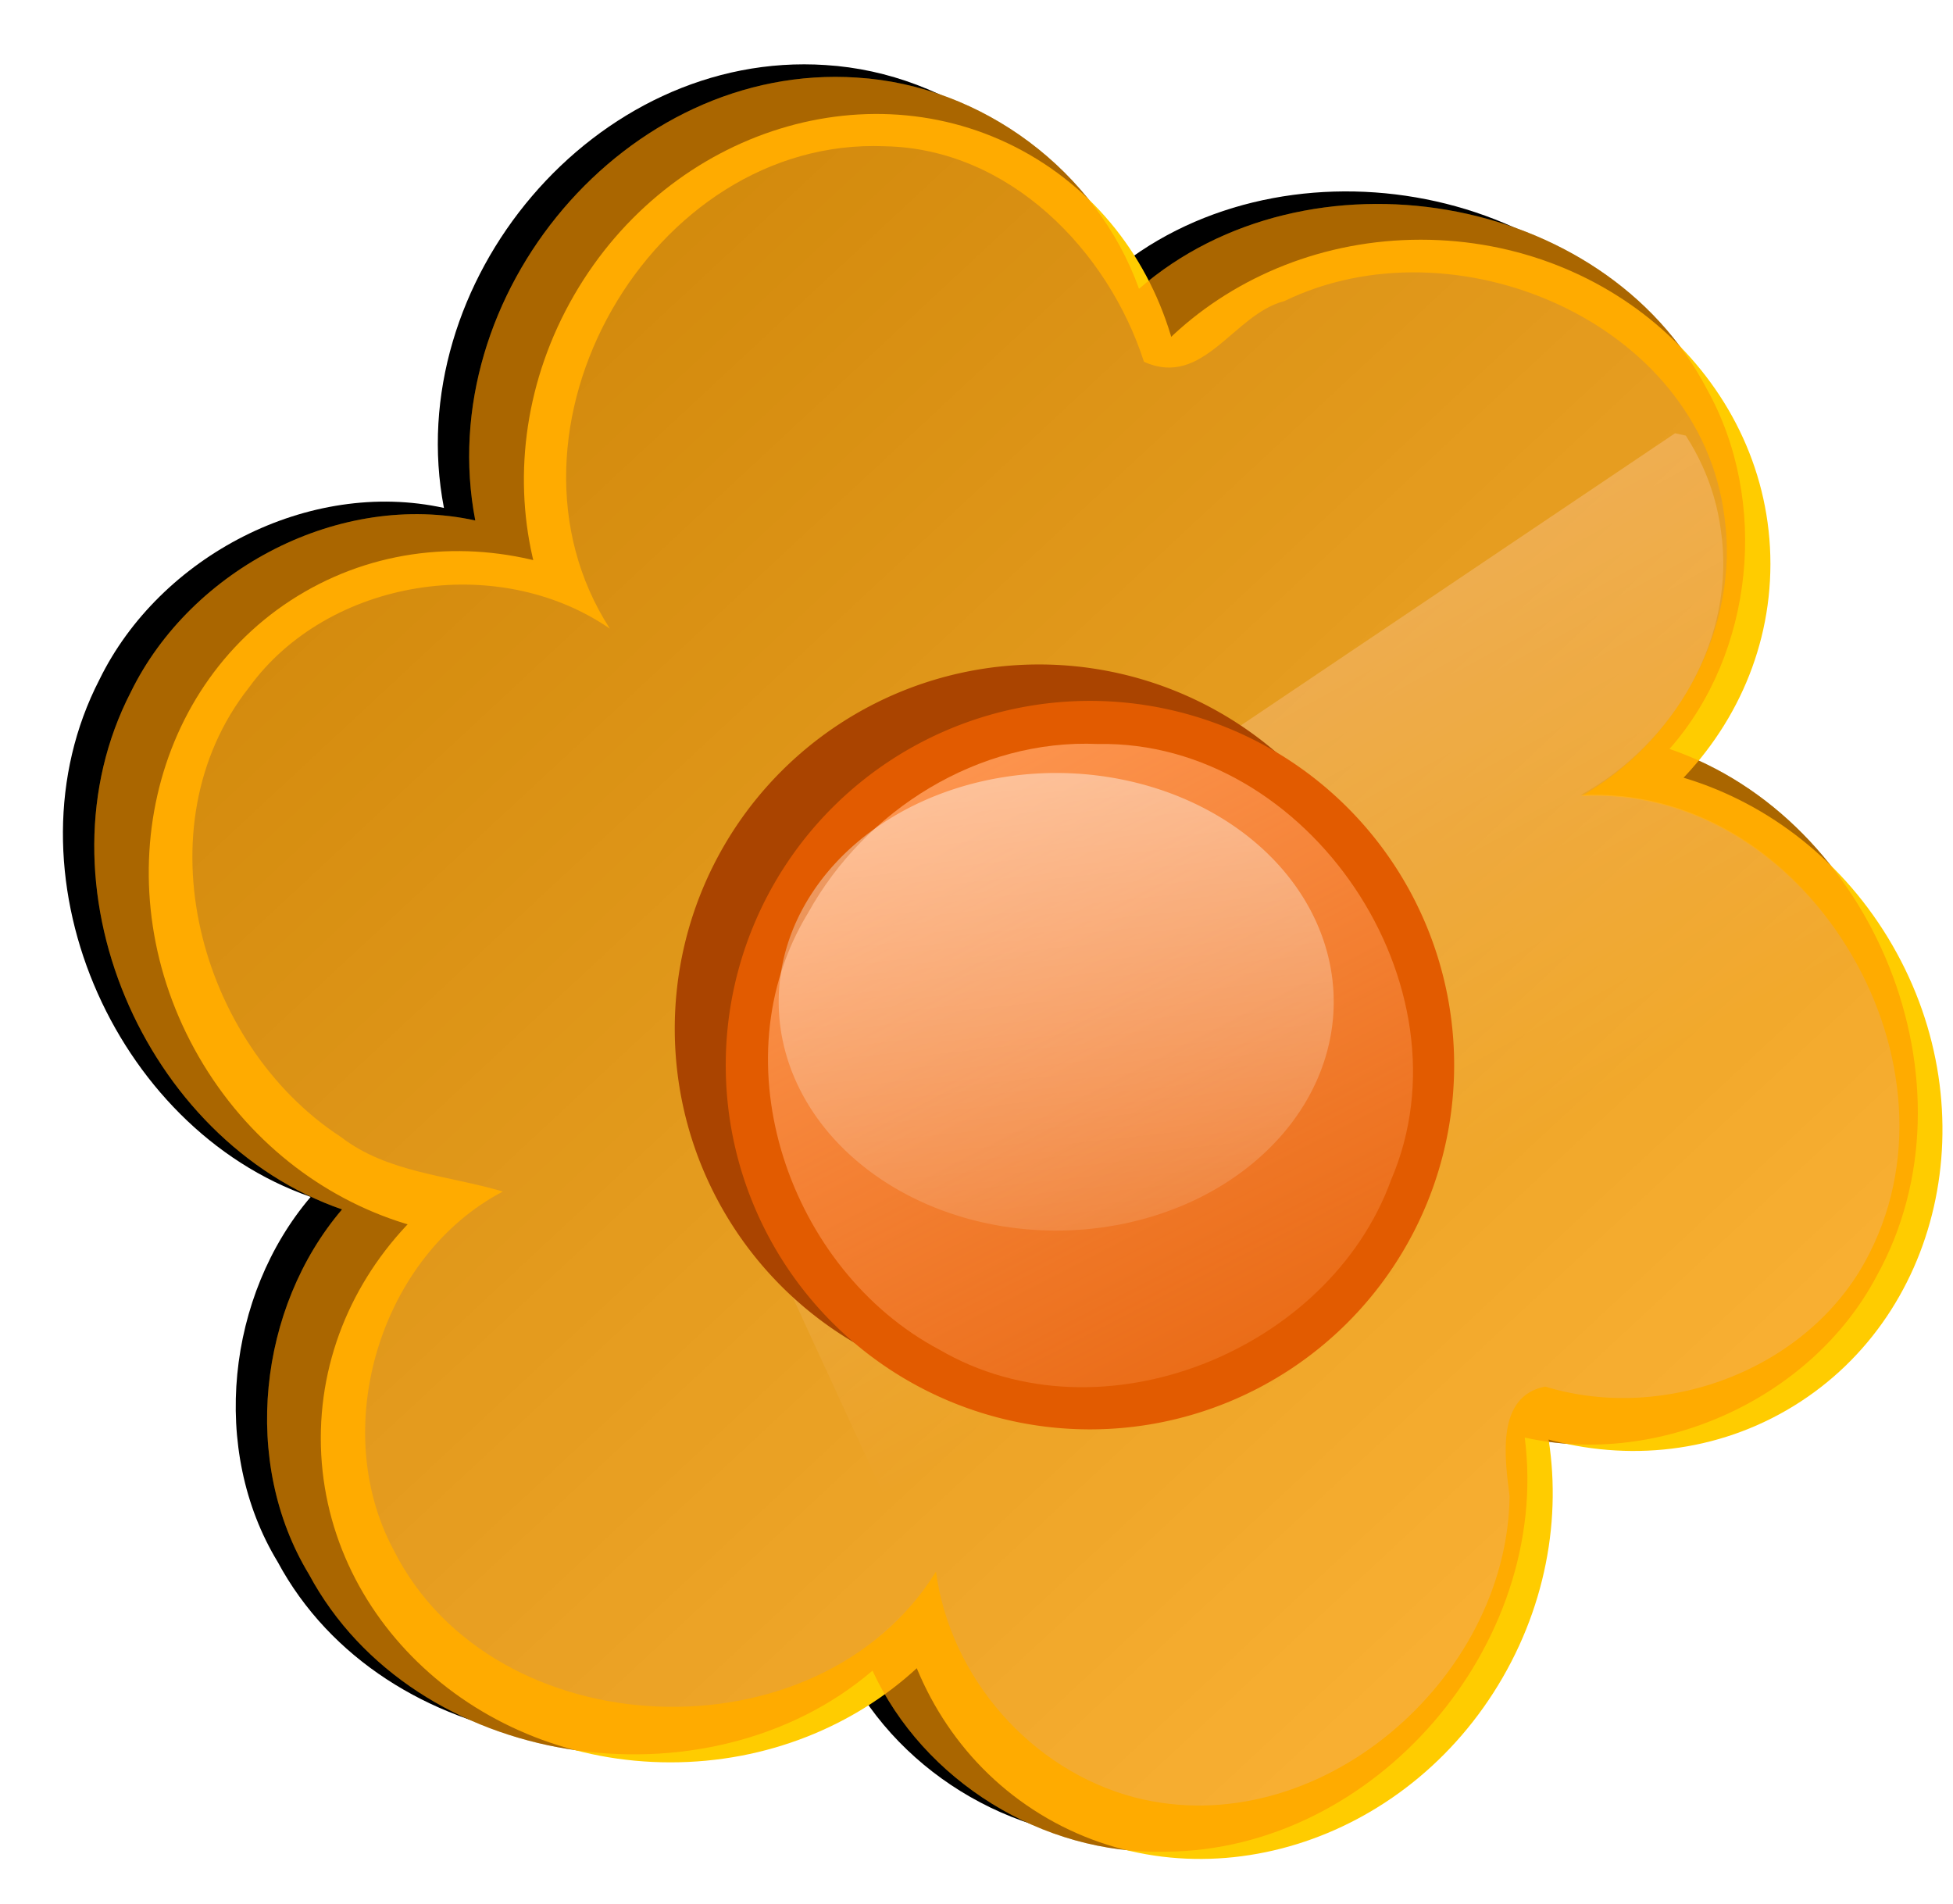
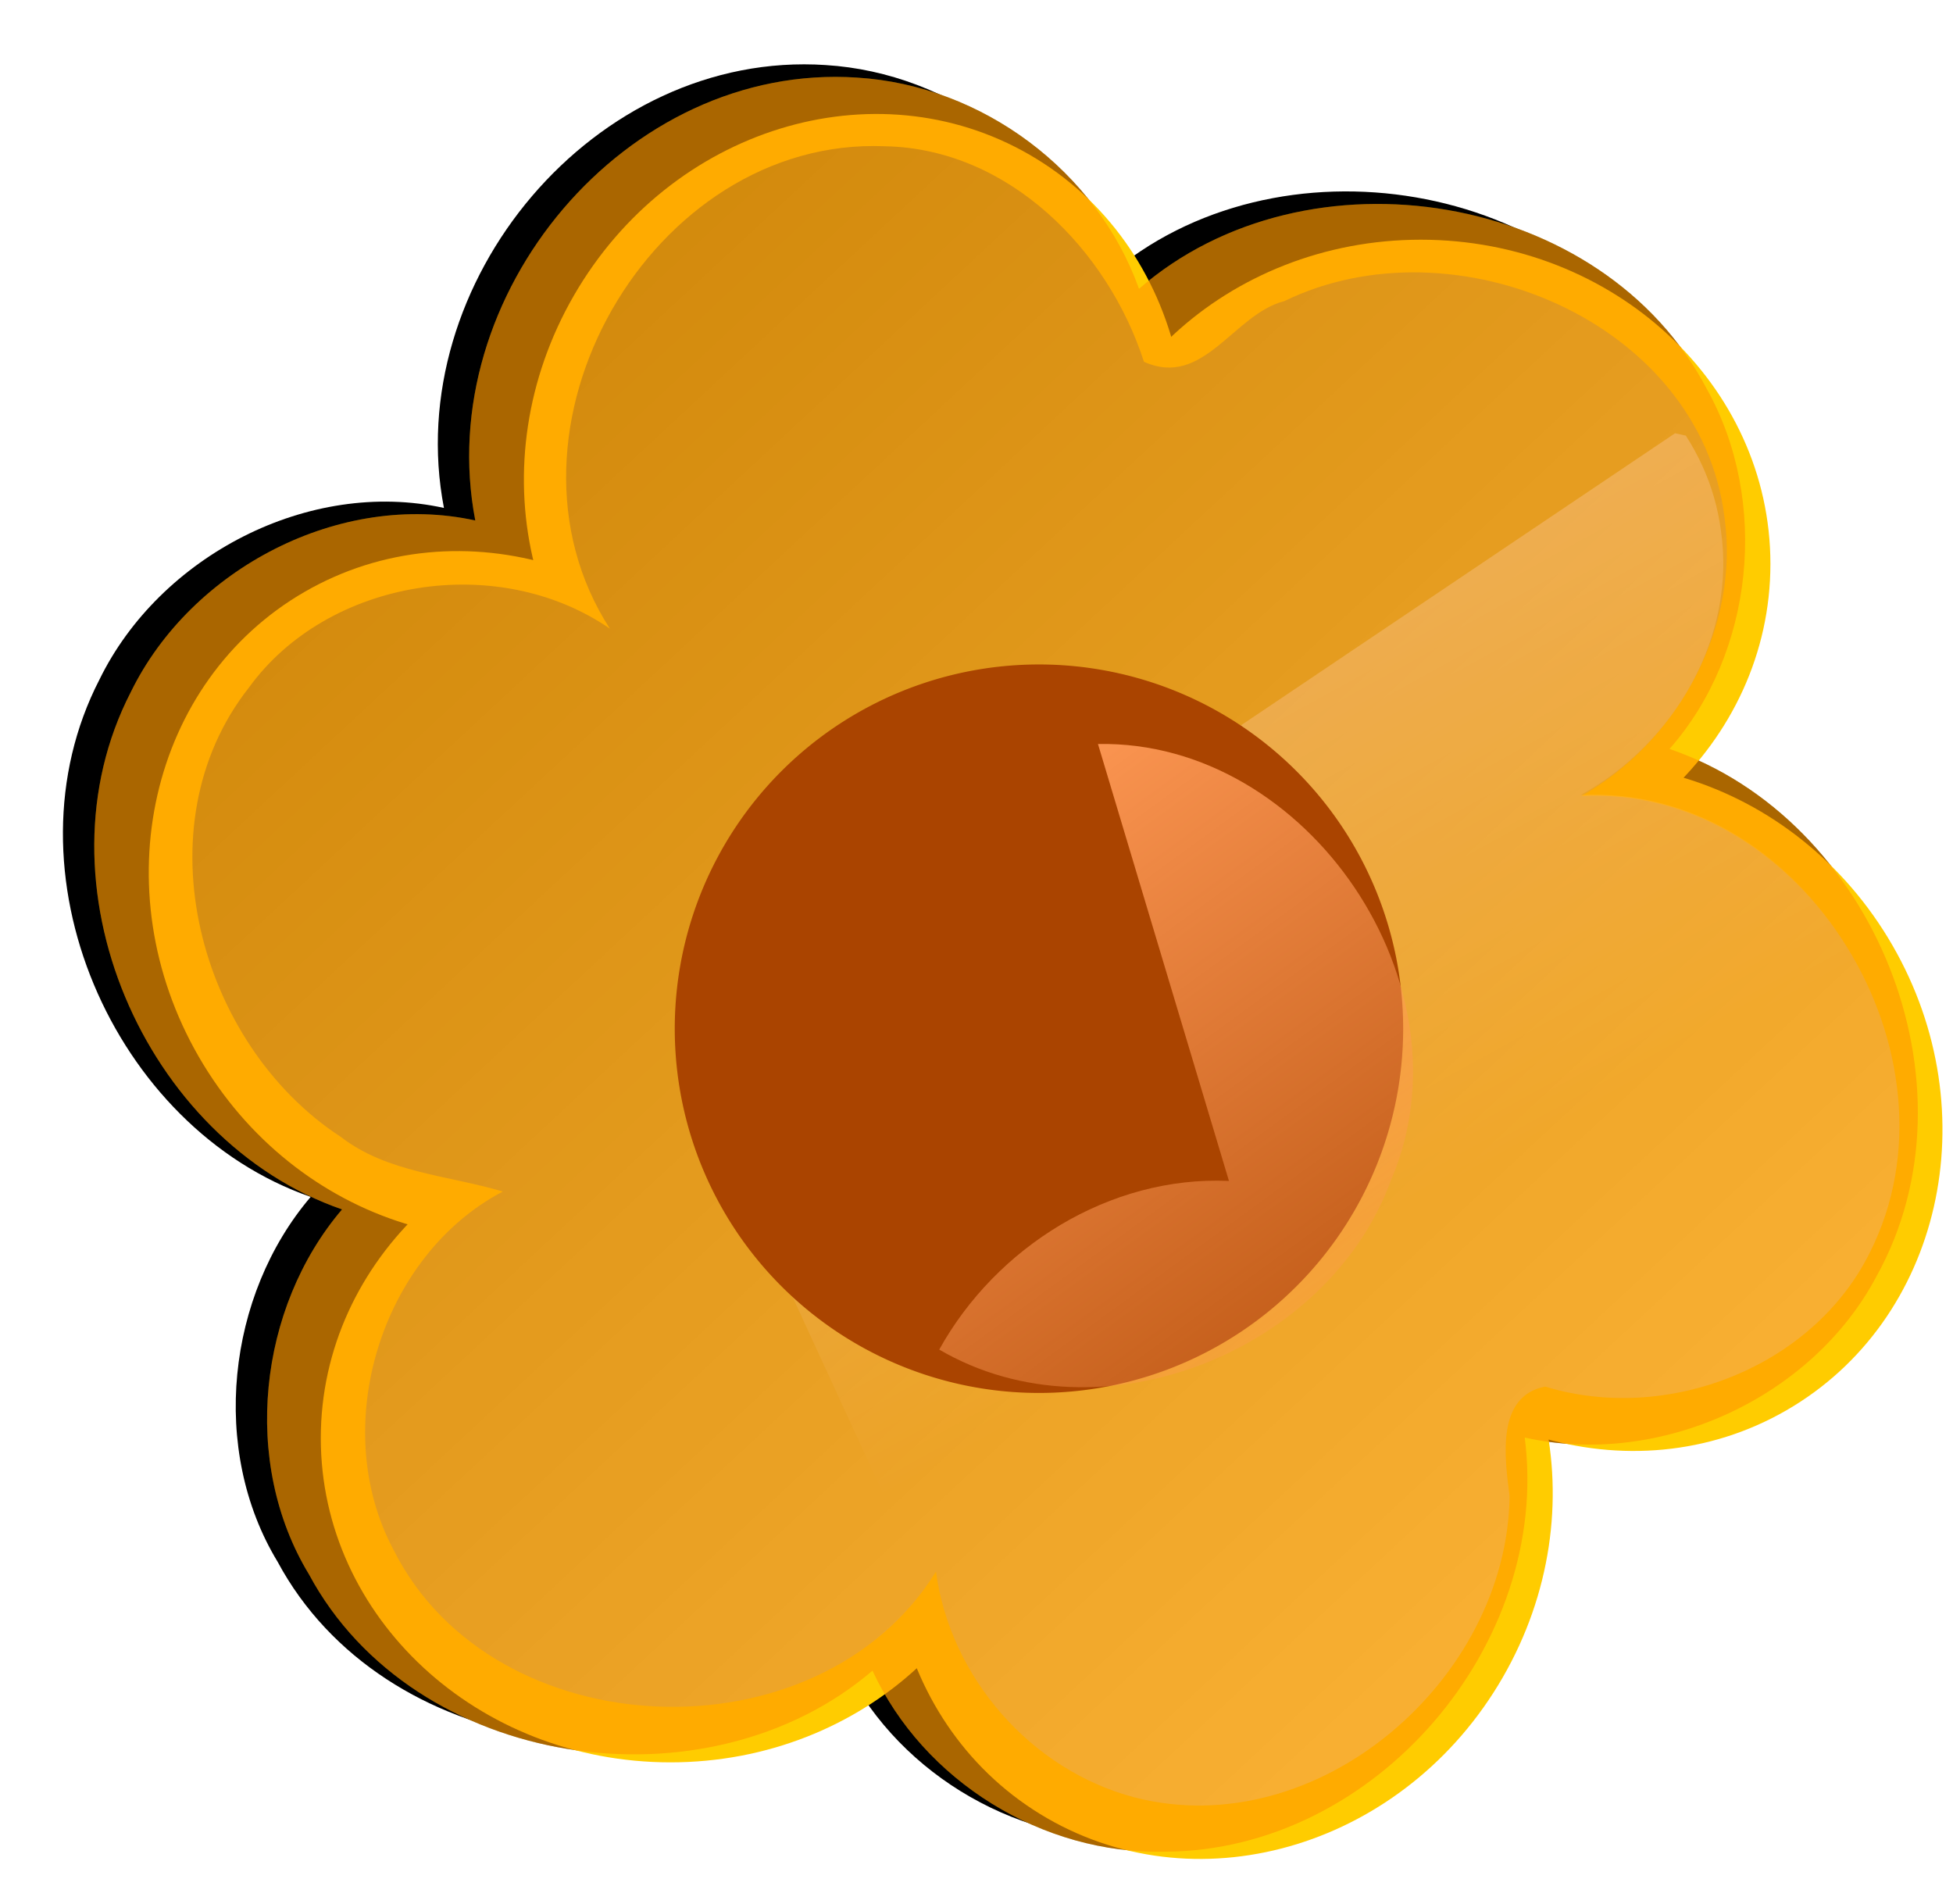
<svg xmlns="http://www.w3.org/2000/svg" xmlns:xlink="http://www.w3.org/1999/xlink" width="623.127" height="607.533">
  <defs>
    <clipPath id="clipPath10724">
      <path fill="none" stroke="#000000" stroke-width="0.652px" id="path10726" d="m2484.38,-644.018c0,0 -6.22,57.052 88.17,54.978c94.4,-2.075 125.52,-43.568 125.52,-43.568l-102.7,-86.097l-93.36,24.896l-18.67,54.977l1.04,-5.186z" />
    </clipPath>
    <clipPath id="clipPath10724-9">
      <path fill="none" stroke="#000000" stroke-width="0.652px" id="path10726-3" d="m2484.38,-644.018c0,0 -6.22,57.052 88.17,54.978c94.4,-2.075 125.52,-43.568 125.52,-43.568l-102.7,-86.097l-93.36,24.896l-18.67,54.977l1.04,-5.186z" />
    </clipPath>
    <clipPath id="clipPath10724-92">
      <path fill="none" stroke="#000000" stroke-width="0.652px" id="path10726-9" d="m2484.38,-644.018c0,0 -6.22,57.052 88.17,54.978c94.4,-2.075 125.52,-43.568 125.52,-43.568l-102.7,-86.097l-93.36,24.896l-18.67,54.977l1.04,-5.186z" />
    </clipPath>
    <clipPath id="clipPath10724-5">
      <path fill="none" stroke="#000000" stroke-width="0.652px" id="path10726-36" d="m2484.38,-644.018c0,0 -6.22,57.052 88.17,54.978c94.4,-2.075 125.52,-43.568 125.52,-43.568l-102.7,-86.097l-93.36,24.896l-18.67,54.977l1.04,-5.186z" />
    </clipPath>
    <clipPath id="clipPath10724-0">
-       <path fill="none" stroke="#000000" stroke-width="0.652px" id="path10726-5" d="m2484.38,-644.018c0,0 -6.22,57.052 88.17,54.978c94.4,-2.075 125.52,-43.568 125.52,-43.568l-102.7,-86.097l-93.36,24.896l-18.67,54.977l1.04,-5.186z" />
-     </clipPath>
+       </clipPath>
    <clipPath id="clipPath10724-1">
      <path fill="none" stroke="#000000" stroke-width="0.652px" id="path10726-32" d="m2484.38,-644.018c0,0 -6.22,57.052 88.17,54.978c94.4,-2.075 125.52,-43.568 125.52,-43.568l-102.7,-86.097l-93.36,24.896l-18.67,54.977l1.04,-5.186z" />
    </clipPath>
    <filter id="filter18742-6" color-interpolation-filters="sRGB">
      <feGaussianBlur id="feGaussianBlur18744-7" stdDeviation="1.585" />
    </filter>
    <clipPath id="clipPath18010">
      <path fill="none" stroke="#000000" stroke-width="0.273px" id="path18012" d="m2469.366,-603.943c0,0 -16.54,34.223 23.96,70.158c40.49,35.935 103.24,50.194 103.24,50.194l34.22,-77.002l-86.7,-60.462l-74.72,17.112z" />
    </clipPath>
    <filter id="filter18582" color-interpolation-filters="sRGB">
      <feGaussianBlur stdDeviation="2.348" id="feGaussianBlur18584" />
    </filter>
    <linearGradient id="linearGradient18042">
      <stop stop-color="#ffdd55" offset="0" id="stop18044" />
      <stop stop-color="#aa8800" offset="1" id="stop18046" />
    </linearGradient>
    <linearGradient id="linearGradient18034">
      <stop stop-color="#d4aa00" offset="0" id="stop18036" />
      <stop stop-color="#ffdd55" stop-opacity="0" offset="1" id="stop18038" />
    </linearGradient>
    <linearGradient id="linearGradient18024">
      <stop stop-color="#ffffff" offset="0" id="stop18026" />
      <stop stop-color="#ffffff" stop-opacity="0" offset="1" id="stop18028" />
    </linearGradient>
    <linearGradient id="linearGradient18014">
      <stop stop-color="#ffffff" offset="0" id="stop18016" />
      <stop stop-color="#ffffff" stop-opacity="0" offset="1" id="stop18018" />
    </linearGradient>
    <linearGradient id="linearGradient19341-4">
      <stop stop-color="#ff9955" offset="0" id="stop19343-4" />
      <stop stop-color="#ff9955" stop-opacity="0" offset="1" id="stop19345-1" />
    </linearGradient>
    <linearGradient xlink:href="#linearGradient18042" id="linearGradient18603" y2="0.025" x2="1.128" y1="1" x1="0.156" />
    <linearGradient xlink:href="#linearGradient18034" id="linearGradient18605" y2="0.854" x2="0.529" y1="0.174" x1="0.582" />
    <linearGradient xlink:href="#linearGradient18014" id="linearGradient18607" y2="0.679" x2="0.368" y1="-0.138" x1="0.864" />
    <linearGradient xlink:href="#linearGradient18014" id="linearGradient18609" y2="0.679" x2="0.368" y1="-0.138" x1="0.864" />
    <linearGradient xlink:href="#linearGradient18024" id="linearGradient18613" y2="1.378" x2="0.593" y1="-0.369" x1="0.359" />
    <linearGradient xlink:href="#linearGradient19341-4" id="linearGradient18617" y2="1.176" x2="0.971" y1="-0.08" x1="0.275" />
  </defs>
  <g>
    <title>Layer 1</title>
    <g id="layer1">
      <g id="g18636">
        <g fill="#000000" filter="url(#filter18582)" id="g18050" transform="matrix(-3.667, 0, 0, 3.667, 9863.77, 2341.83)">
          <path fill="#000000" id="path18052" d="m2618.029,-632.962c-10.883,0.671 -20.867,8.128 -24.531,18.375c-14.633,-12.715 -40.413,-8.496 -49.406,8.719c-5.438,9.721 -4.124,22.964 3.25,31.312c-17.74,6.059 -27.248,29.227 -18.031,45.844c5.645,10.71 18.956,16.689 30.625,14.062c-2.313,18.04 13.029,35.949 31.281,36.031c10.678,0.267 21.037,-6.145 25.469,-15.75c14.451,12.362 39.909,8.605 49.031,-8.375c5.913,-9.738 4.411,-23.209 -2.875,-31.75c17.218,-5.979 26.981,-28.331 18.379,-45.008c-5.248,-10.739 -18.217,-17.515 -29.973,-14.93c3.783,-19.599 -13.12,-39.87 -33.219,-38.531z" />
        </g>
        <g fill="#806600" id="g20470" transform="matrix(-3.667, 0, 0, 3.667, 9873.77, 2345.83)">
          <path fill="#806600" id="path20472" d="m2618.029,-632.962c-10.883,0.671 -20.867,8.128 -24.531,18.375c-14.633,-12.715 -40.413,-8.496 -49.406,8.719c-5.438,9.721 -4.124,22.964 3.25,31.312c-17.74,6.059 -27.248,29.227 -18.031,45.844c5.645,10.71 18.956,16.689 30.625,14.062c-2.313,18.04 13.029,35.949 31.281,36.031c10.678,0.267 21.037,-6.145 25.469,-15.75c14.451,12.362 39.909,8.605 49.031,-8.375c5.913,-9.738 4.411,-23.209 -2.875,-31.75c17.218,-5.979 26.981,-28.331 18.379,-45.008c-5.248,-10.739 -18.217,-17.515 -29.973,-14.93c3.783,-19.599 -13.12,-39.87 -33.219,-38.531z" />
        </g>
        <g fill="#ffcc00" id="g20474" transform="matrix(-3.667, 0, 0, 3.667, 9863.11, 2417.87)">
          <path fill="#ffcc00" id="path20476" d="m2534.251,-536.669c-13.49,-7.789 -17.616,-25.899 -9.215,-40.45c8.401,-14.551 26.148,-20.033 39.638,-12.245c13.49,7.789 17.616,25.899 9.215,40.45c-8.401,14.551 -26.148,20.034 -39.638,12.245zm98.51,-18.508c-13.49,-7.789 -17.616,-25.899 -9.215,-40.45c8.401,-14.551 26.148,-20.033 39.638,-12.245c13.49,7.789 17.616,25.899 9.215,40.45c-8.401,14.551 -26.148,20.034 -39.638,12.245zm-34.177,54.002c-13.49,7.789 -31.237,2.306 -39.638,-12.245c-8.401,-14.551 -4.276,-32.661 9.214,-40.45c13.49,-7.789 31.237,-2.306 39.638,12.245c8.401,14.551 4.276,32.661 -9.215,40.45zm31.959,-92.031c-13.49,7.789 -31.237,2.306 -39.638,-12.245c-8.401,-14.551 -4.276,-32.661 9.215,-40.45c13.49,-7.789 31.237,-2.306 39.638,12.245c8.401,14.551 4.276,32.661 -9.215,40.45zm31.24,58.965c0,15.577 -13.621,28.205 -30.423,28.205c-16.802,-0 -30.423,-12.628 -30.423,-28.205c0,-15.577 13.621,-28.205 30.423,-28.205c16.802,0 30.423,12.628 30.423,28.205zm-33.593,-39.297c0,15.577 -13.621,28.205 -30.423,28.205c-16.802,-0 -30.423,-12.628 -30.423,-28.205c0,-15.577 13.621,-28.205 30.423,-28.205c16.802,0 30.423,12.628 30.423,28.205zm-31.691,-36.762c0,15.577 -13.621,28.205 -30.423,28.205c-16.802,0 -30.423,-12.628 -30.423,-28.205c0,-15.577 13.621,-28.205 30.423,-28.205c16.802,0 30.423,12.628 30.423,28.205z" />
        </g>
        <g fill="url(#linearGradient18605)" id="g20480" transform="matrix(-3.667, 0, 0, 3.667, 9863.11, 2414.59)">
          <path fill="url(#linearGradient18603)" id="path20482" d="m2612.691,-645.74c-10.773,0.207 -19.395,9.028 -22.531,18.75c-5.193,2.335 -7.783,-4.15 -12.219,-5.281c-14.773,-7.189 -36.108,1.773 -38.281,18.719c-1.391,9.714 4.064,19.595 12.438,24.344c-19.42,-0.971 -33.74,22.612 -25.094,39.719c4.964,10 17.632,14.9 28.25,11.656c4.316,0.842 3.497,6.284 3.094,9.531c0.19,15.954 16.663,30.282 32.594,26.219c9.072,-2.376 16.089,-10.47 17.312,-19.656c10.228,16.545 38.519,15.395 47.188,-1.875c5.732,-10.684 1.114,-25.634 -9.5,-31.188c4.755,-1.413 10.054,-1.629 14.094,-4.75c12.347,-8.046 17.518,-27.007 8,-39.094c-6.854,-9.459 -21.628,-11.857 -31.406,-5.125c11.077,-17.165 -3.575,-42.823 -23.938,-41.969z" />
        </g>
        <g fill="url(#linearGradient18609)" id="g18004" clip-path="url(#clipPath18010)" transform="matrix(-3.597, 0, 0, 3.47, 9685.53, 2293.28)">
          <path fill="url(#linearGradient18607)" id="path18006" d="m2613.056,-644.331c-10.773,0.207 -19.395,9.028 -22.531,18.75c-5.193,2.335 -7.783,-4.15 -12.219,-5.281c-14.773,-7.189 -36.108,1.773 -38.281,18.719c-1.391,9.714 4.064,19.595 12.438,24.344c-19.42,-0.971 -33.74,22.612 -25.094,39.719c4.964,10 17.632,14.9 28.25,11.656c4.316,0.842 3.497,6.284 3.094,9.531c0.19,15.954 16.663,30.282 32.594,26.219c9.072,-2.376 16.089,-10.47 17.312,-19.656c10.228,16.545 38.519,15.395 47.188,-1.875c5.732,-10.684 1.114,-25.634 -9.5,-31.188c4.755,-1.413 10.054,-1.629 14.094,-4.75c12.347,-8.046 17.518,-27.007 8,-39.094c-6.854,-9.459 -21.628,-11.857 -31.406,-5.125c11.077,-17.165 -3.575,-42.823 -23.938,-41.969z" />
        </g>
        <path fill="#000000" filter="url(#filter18742-6)" id="path20478" d="m203.105,321.609" />
        <path fill="#803300" id="path20484" d="m215.288,328.183a116.204,116.204 0 1 0 232.408,0a116.204,116.204 0 1 0 -232.408,0z" />
-         <path fill="#d45500" id="path20486" d="m231.557,339.803a116.204,116.204 0 1 0 232.408,0a116.204,116.204 0 1 0 -232.408,0z" />
        <g opacity="0.33" fill="#ff6600" id="g18632" transform="matrix(-3.667, 0, 0, 3.667, 9873.77, 2345.83)">
          <path fill="#ff6600" id="path18634" d="m2618.029,-632.962c-10.883,0.671 -20.867,8.128 -24.531,18.375c-14.633,-12.715 -40.413,-8.496 -49.406,8.719c-5.438,9.721 -4.124,22.964 3.25,31.312c-17.74,6.059 -27.248,29.227 -18.031,45.844c5.645,10.71 18.956,16.689 30.625,14.062c-2.313,18.04 13.029,35.949 31.281,36.031c10.678,0.267 21.037,-6.145 25.469,-15.75c14.451,12.362 39.909,8.605 49.031,-8.375c5.913,-9.738 4.411,-23.209 -2.875,-31.75c17.218,-5.979 26.981,-28.331 18.379,-45.008c-5.248,-10.739 -18.217,-17.515 -29.973,-14.93c3.783,-19.599 -13.12,-39.87 -33.219,-38.531z" />
        </g>
-         <path fill="url(#linearGradient18617)" id="path20488" d="m350.32,237.356c67.087,-1.286 120.125,77.207 93.503,139.109c-19.735,54.383 -92.513,84.255 -144.151,54.085c-47.55,-25.211 -71.017,-91.591 -41.795,-139.395c18.111,-32.655 54.284,-55.505 92.442,-53.799z" />
-         <path opacity="0.55" fill="url(#linearGradient18613)" id="path18022" d="m412.805,281.888a75.811,62.496 0 1 1 -151.622,75.418a75.811,62.496 0 1 1 151.622,-75.418z" />
+         <path fill="url(#linearGradient18617)" id="path20488" d="m350.32,237.356c67.087,-1.286 120.125,77.207 93.503,139.109c-19.735,54.383 -92.513,84.255 -144.151,54.085c18.111,-32.655 54.284,-55.505 92.442,-53.799z" />
      </g>
    </g>
  </g>
</svg>